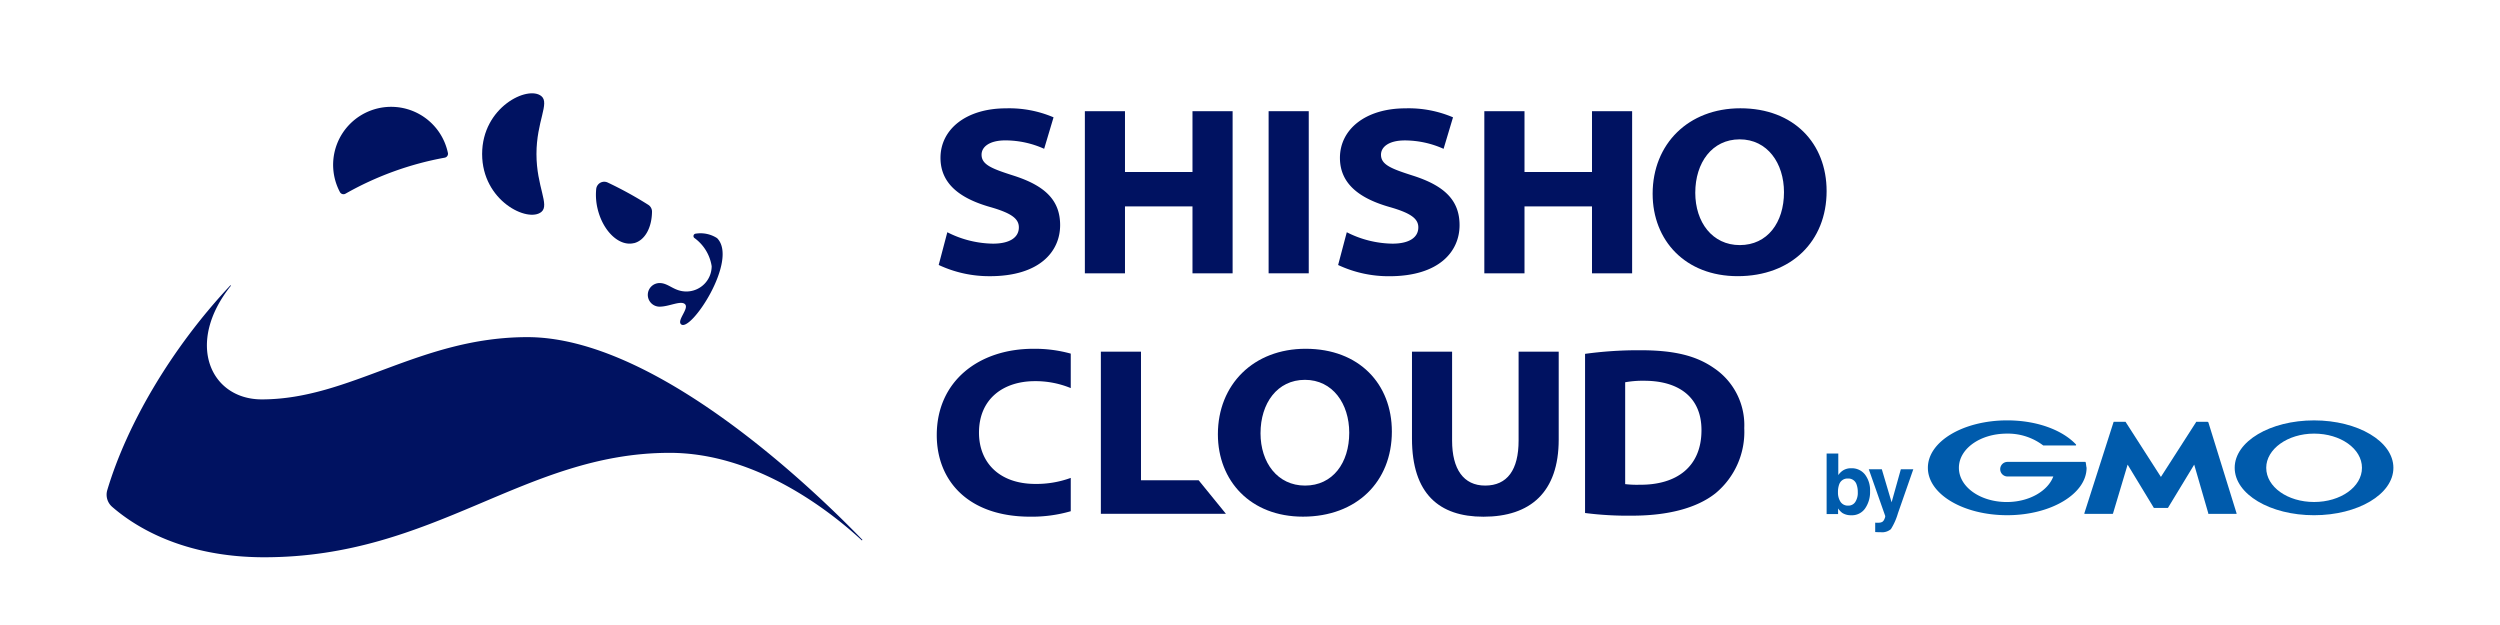
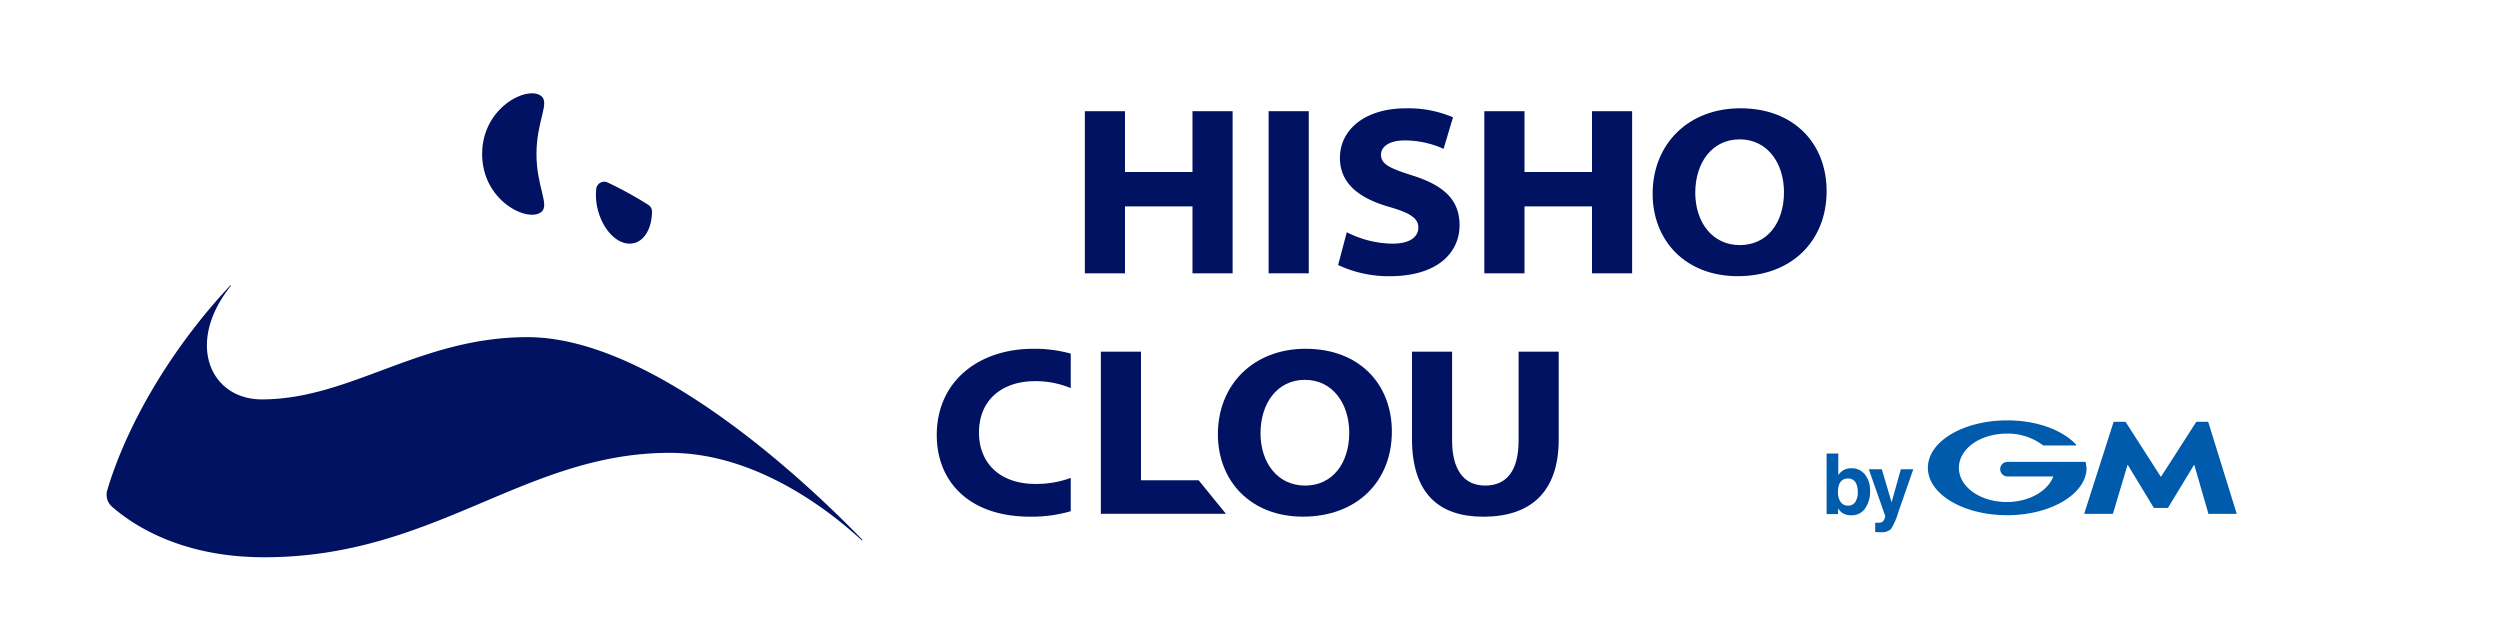
<svg xmlns="http://www.w3.org/2000/svg" width="258.339" height="64.585" viewBox="0 0 258.339 64.585">
  <defs>
    <clipPath id="a">
      <rect width="258.339" height="64.585" fill="none" />
    </clipPath>
  </defs>
  <g clip-path="url(#a)">
-     <path d="M60.494,19.684a10.657,10.657,0,0,0,4.715,1.18c1.748,0,2.677-.646,2.677-1.684,0-.91-.8-1.481-2.962-2.1-2.938-.838-5.136-2.29-5.136-5.082,0-2.942,2.635-5.117,6.783-5.117a11.653,11.653,0,0,1,4.9.929L70.5,11.062a9.806,9.806,0,0,0-4-.869c-1.649,0-2.467.664-2.467,1.479,0,1.037,1.069,1.448,3.338,2.173,3.226,1.037,4.781,2.542,4.781,5.105,0,2.731-2.129,5.276-7.26,5.276a12.307,12.307,0,0,1-5.289-1.16Z" transform="translate(37.398 4.314)" fill="#001261" />
    <path d="M73.031,7.06v6.287h6.975V7.06h4.147V23.813H80.006V16.9H73.031v6.917H68.885V7.06Z" transform="translate(43.22 4.43)" fill="#001261" />
    <rect width="4.147" height="16.753" transform="translate(131.093 11.49)" fill="#001261" />
    <path d="M85.859,19.684a10.657,10.657,0,0,0,4.715,1.18c1.748,0,2.677-.646,2.677-1.684,0-.91-.8-1.481-2.962-2.1-2.938-.838-5.138-2.29-5.138-5.082,0-2.942,2.636-5.117,6.785-5.117a11.658,11.658,0,0,1,4.9.929l-.975,3.256a9.806,9.806,0,0,0-4-.869c-1.649,0-2.467.664-2.467,1.479,0,1.037,1.068,1.448,3.338,2.173,3.226,1.037,4.781,2.542,4.781,5.105,0,2.731-2.129,5.276-7.26,5.276a12.307,12.307,0,0,1-5.289-1.16Z" transform="translate(53.312 4.314)" fill="#001261" />
    <path d="M98.4,7.06v6.287h6.975V7.06h4.147V23.813h-4.147V16.9H98.4v6.917H94.249V7.06Z" transform="translate(59.135 4.43)" fill="#001261" />
    <path d="M122.914,15.431c0,5.185-3.645,8.793-9.19,8.793-5.4,0-8.788-3.68-8.788-8.513,0-5.143,3.688-8.835,9.066-8.835,5.548,0,8.912,3.65,8.912,8.555m-13.573.168c0,3.053,1.767,5.414,4.6,5.414,2.856,0,4.568-2.33,4.568-5.462,0-3-1.712-5.465-4.578-5.465s-4.589,2.431-4.589,5.512" transform="translate(65.84 4.314)" fill="#001261" />
    <path d="M69.9,22.331h4.147V35.618h5.958l2.819,3.466H69.9Z" transform="translate(43.858 14.011)" fill="#001261" />
    <path d="M95.309,30.7c0,5.185-3.645,8.793-9.19,8.793-5.4,0-8.788-3.68-8.788-8.513,0-5.143,3.688-8.835,9.066-8.835,5.548,0,8.912,3.65,8.912,8.555m-13.573.168c0,3.053,1.767,5.414,4.6,5.414,2.856,0,4.568-2.33,4.568-5.462,0-3-1.712-5.465-4.578-5.465s-4.589,2.431-4.589,5.512" transform="translate(48.52 13.896)" fill="#001261" />
    <path d="M93.8,22.331v9.187c0,2.939,1.175,4.648,3.414,4.648,2.291,0,3.458-1.624,3.458-4.648V22.331h4.145V31.4c0,5.457-2.931,7.984-7.782,7.984-4.554,0-7.38-2.35-7.38-8.069V22.331Z" transform="translate(56.253 14.011)" fill="#001261" />
-     <path d="M100.645,22.612a40.316,40.316,0,0,1,5.751-.373c3.533,0,5.782.594,7.579,1.849a7.1,7.1,0,0,1,3.121,6.2,8.239,8.239,0,0,1-2.959,6.721c-1.994,1.59-5.056,2.324-8.622,2.324a34.693,34.693,0,0,1-4.871-.275Zm4.145,13.461a10.183,10.183,0,0,0,1.448.065c3.894.042,6.437-1.873,6.437-5.637.008-3.452-2.4-5.109-5.917-5.109a10.176,10.176,0,0,0-1.968.156Z" transform="translate(63.148 13.954)" fill="#001261" />
    <path d="M73.327,35.488a10.358,10.358,0,0,1-3.65.623c-3.743,0-5.833-2.223-5.833-5.3,0-3.52,2.549-5.32,5.776-5.32a9.546,9.546,0,0,1,3.707.716V22.646a13.879,13.879,0,0,0-3.865-.5c-5.62,0-9.981,3.33-9.981,8.917,0,4.711,3.239,8.433,9.665,8.433a14.412,14.412,0,0,0,4.181-.565Z" transform="translate(37.32 13.896)" fill="#001261" />
-     <path d="M42.356,22.386a1.22,1.22,0,1,1,.065-2.438c.9.037,1.434.869,2.7.869A2.615,2.615,0,0,0,47.731,18.2a4.433,4.433,0,0,0-1.793-2.918.251.251,0,0,1,.15-.441,3.149,3.149,0,0,1,2.2.462c2.254,2.254-2.773,9.851-3.732,8.892-.42-.42.861-1.624.422-2.062-.42-.422-1.64.251-2.617.251" transform="translate(25.81 9.304)" fill="#001261" />
    <path d="M30.613,12.2c0,4.85,4.733,7.131,6.124,5.981.877-.726-.509-2.6-.509-5.981s1.387-5.255.509-5.981c-1.391-1.151-6.124,1.131-6.124,5.981" transform="translate(19.208 3.717)" fill="#001261" />
-     <path d="M33.012,11.54a5.994,5.994,0,1,0-11.156,4.052.417.417,0,0,0,.57.166,32.6,32.6,0,0,1,10.248-3.722.415.415,0,0,0,.339-.5" transform="translate(13.272 4.259)" fill="#001261" />
    <path d="M41.76,17.889c1.146-.282,1.857-1.614,1.875-3.256a.834.834,0,0,0-.391-.713,39.071,39.071,0,0,0-4.187-2.3.834.834,0,0,0-1.188.661,6.163,6.163,0,0,0,.155,2.1c.565,2.3,2.238,3.868,3.737,3.5" transform="translate(23.741 7.242)" fill="#001261" />
    <path d="M84.873,44.422c-5.2-5.375-21.4-20.947-34.619-20.947-11.138,0-18.3,6.433-27.453,6.433-5.312,0-7.934-5.815-3.183-11.75l-.047-.049C13.438,24.643,8.86,32.51,6.838,39.286a1.659,1.659,0,0,0,.508,1.728c2.355,2.047,7.346,5.208,15.713,5.208,17.654,0,26.841-10.79,41.9-10.79,8.923,0,16.554,6,19.858,9.052Z" transform="translate(4.247 11.363)" fill="#001261" />
    <path d="M118.54,35.173a1.646,1.646,0,0,1-.921-.229,1.8,1.8,0,0,1-.451-.475v.581h-1.185V28.8h1.206v2.226a1.744,1.744,0,0,1,.506-.493,1.5,1.5,0,0,1,.832-.213,1.713,1.713,0,0,1,1.429.659,2.669,2.669,0,0,1,.516,1.7,2.979,2.979,0,0,1-.509,1.787,1.651,1.651,0,0,1-1.422.71m.662-2.37a2.245,2.245,0,0,0-.127-.815.887.887,0,0,0-.892-.612.9.9,0,0,0-.9.6,2.256,2.256,0,0,0-.127.823,1.725,1.725,0,0,0,.262.986.9.9,0,0,0,.8.391.83.83,0,0,0,.726-.378,1.731,1.731,0,0,0,.259-.994" transform="translate(72.772 18.069)" fill="#005bac" />
    <path d="M121.018,33.21l.955-3.414h1.287l-1.588,4.552a6.445,6.445,0,0,1-.726,1.634,1.386,1.386,0,0,1-1.071.316c-.107,0-.194,0-.259,0s-.163-.007-.293-.015v-.968l.153.008a1.945,1.945,0,0,0,.34-.013.629.629,0,0,0,.272-.1.668.668,0,0,0,.2-.3.641.641,0,0,0,.073-.28l-1.7-4.833h1.346Z" transform="translate(74.452 18.695)" fill="#005bac" />
    <path d="M139.6,35.684c-.047,0-.094,0-.094-.047l-2.685-4.428-1.507,5.04c0,.047-.047.047-.094.047h-2.827a.046.046,0,0,1-.047-.047l3.016-9.421c0-.047.047-.047.093-.047h1.084c.047,0,.094,0,.094.047l3.628,5.652,3.628-5.652c0-.047.047-.047.094-.047h1.084c.047,0,.047.047.094.047l2.921,9.421c0,.047,0,.047-.047.047h-2.827c-.047.047-.047,0-.047-.047l-1.46-5.04-2.687,4.428c0,.047-.046.047-.093.047H139.6Z" transform="translate(83.038 16.803)" fill="#005bac" />
    <path d="M138.716,31.028a.047.047,0,0,0-.049-.047h-8.056a.754.754,0,0,0,0,1.507h4.76c-.566,1.509-2.5,2.64-4.806,2.64-2.732,0-4.949-1.556-4.949-3.535s2.217-3.533,4.949-3.533a6.024,6.024,0,0,1,3.769,1.225h3.344a.046.046,0,0,0,.047-.047V29.19c-1.413-1.507-4.054-2.5-7.115-2.5-4.521,0-8.2,2.166-8.2,4.9s3.675,4.9,8.2,4.9,8.2-2.215,8.2-4.9c-.047-.187-.047-.376-.094-.565" transform="translate(76.808 16.749)" fill="#005bac" />
-     <path d="M158.291,31.593c0,2.732-3.673,4.9-8.2,4.9s-8.2-2.168-8.2-4.9,3.675-4.9,8.2-4.9,8.2,2.168,8.2,4.9m-3.248,0c0-1.979-2.215-3.533-4.947-3.533s-4.946,1.6-4.946,3.533c0,1.979,2.213,3.533,4.946,3.533s4.947-1.554,4.947-3.533" transform="translate(89.032 16.748)" fill="#005bac" />
  </g>
</svg>